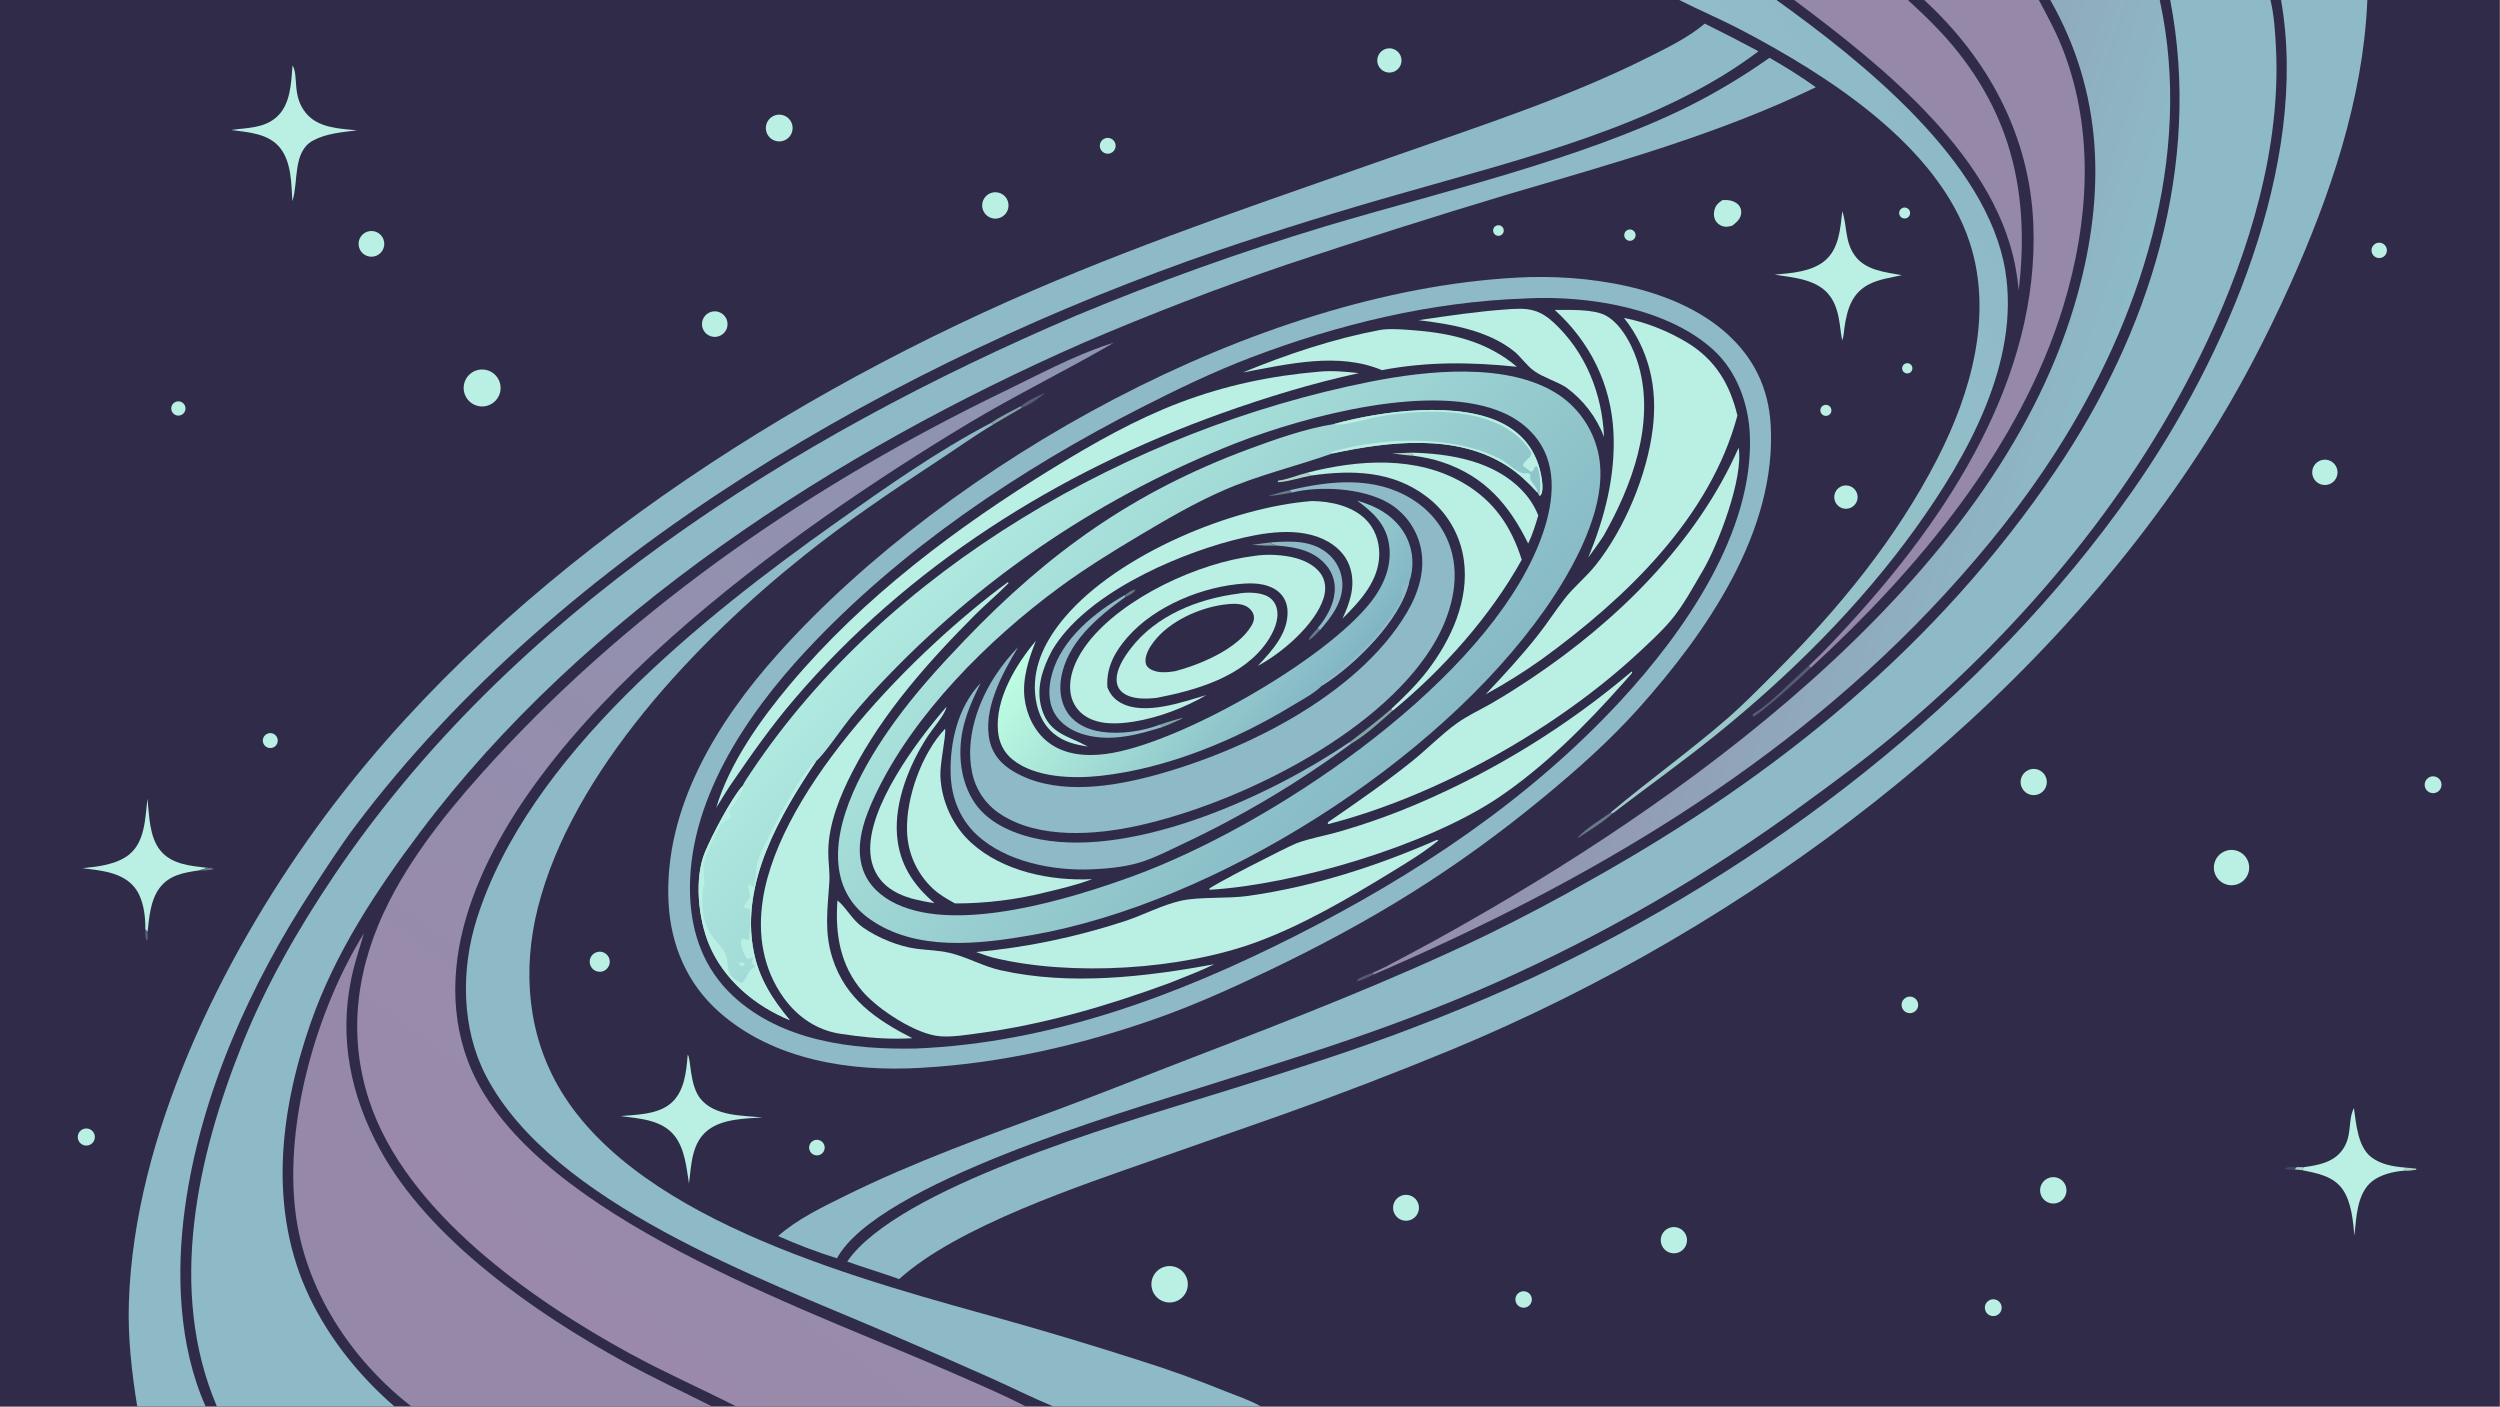
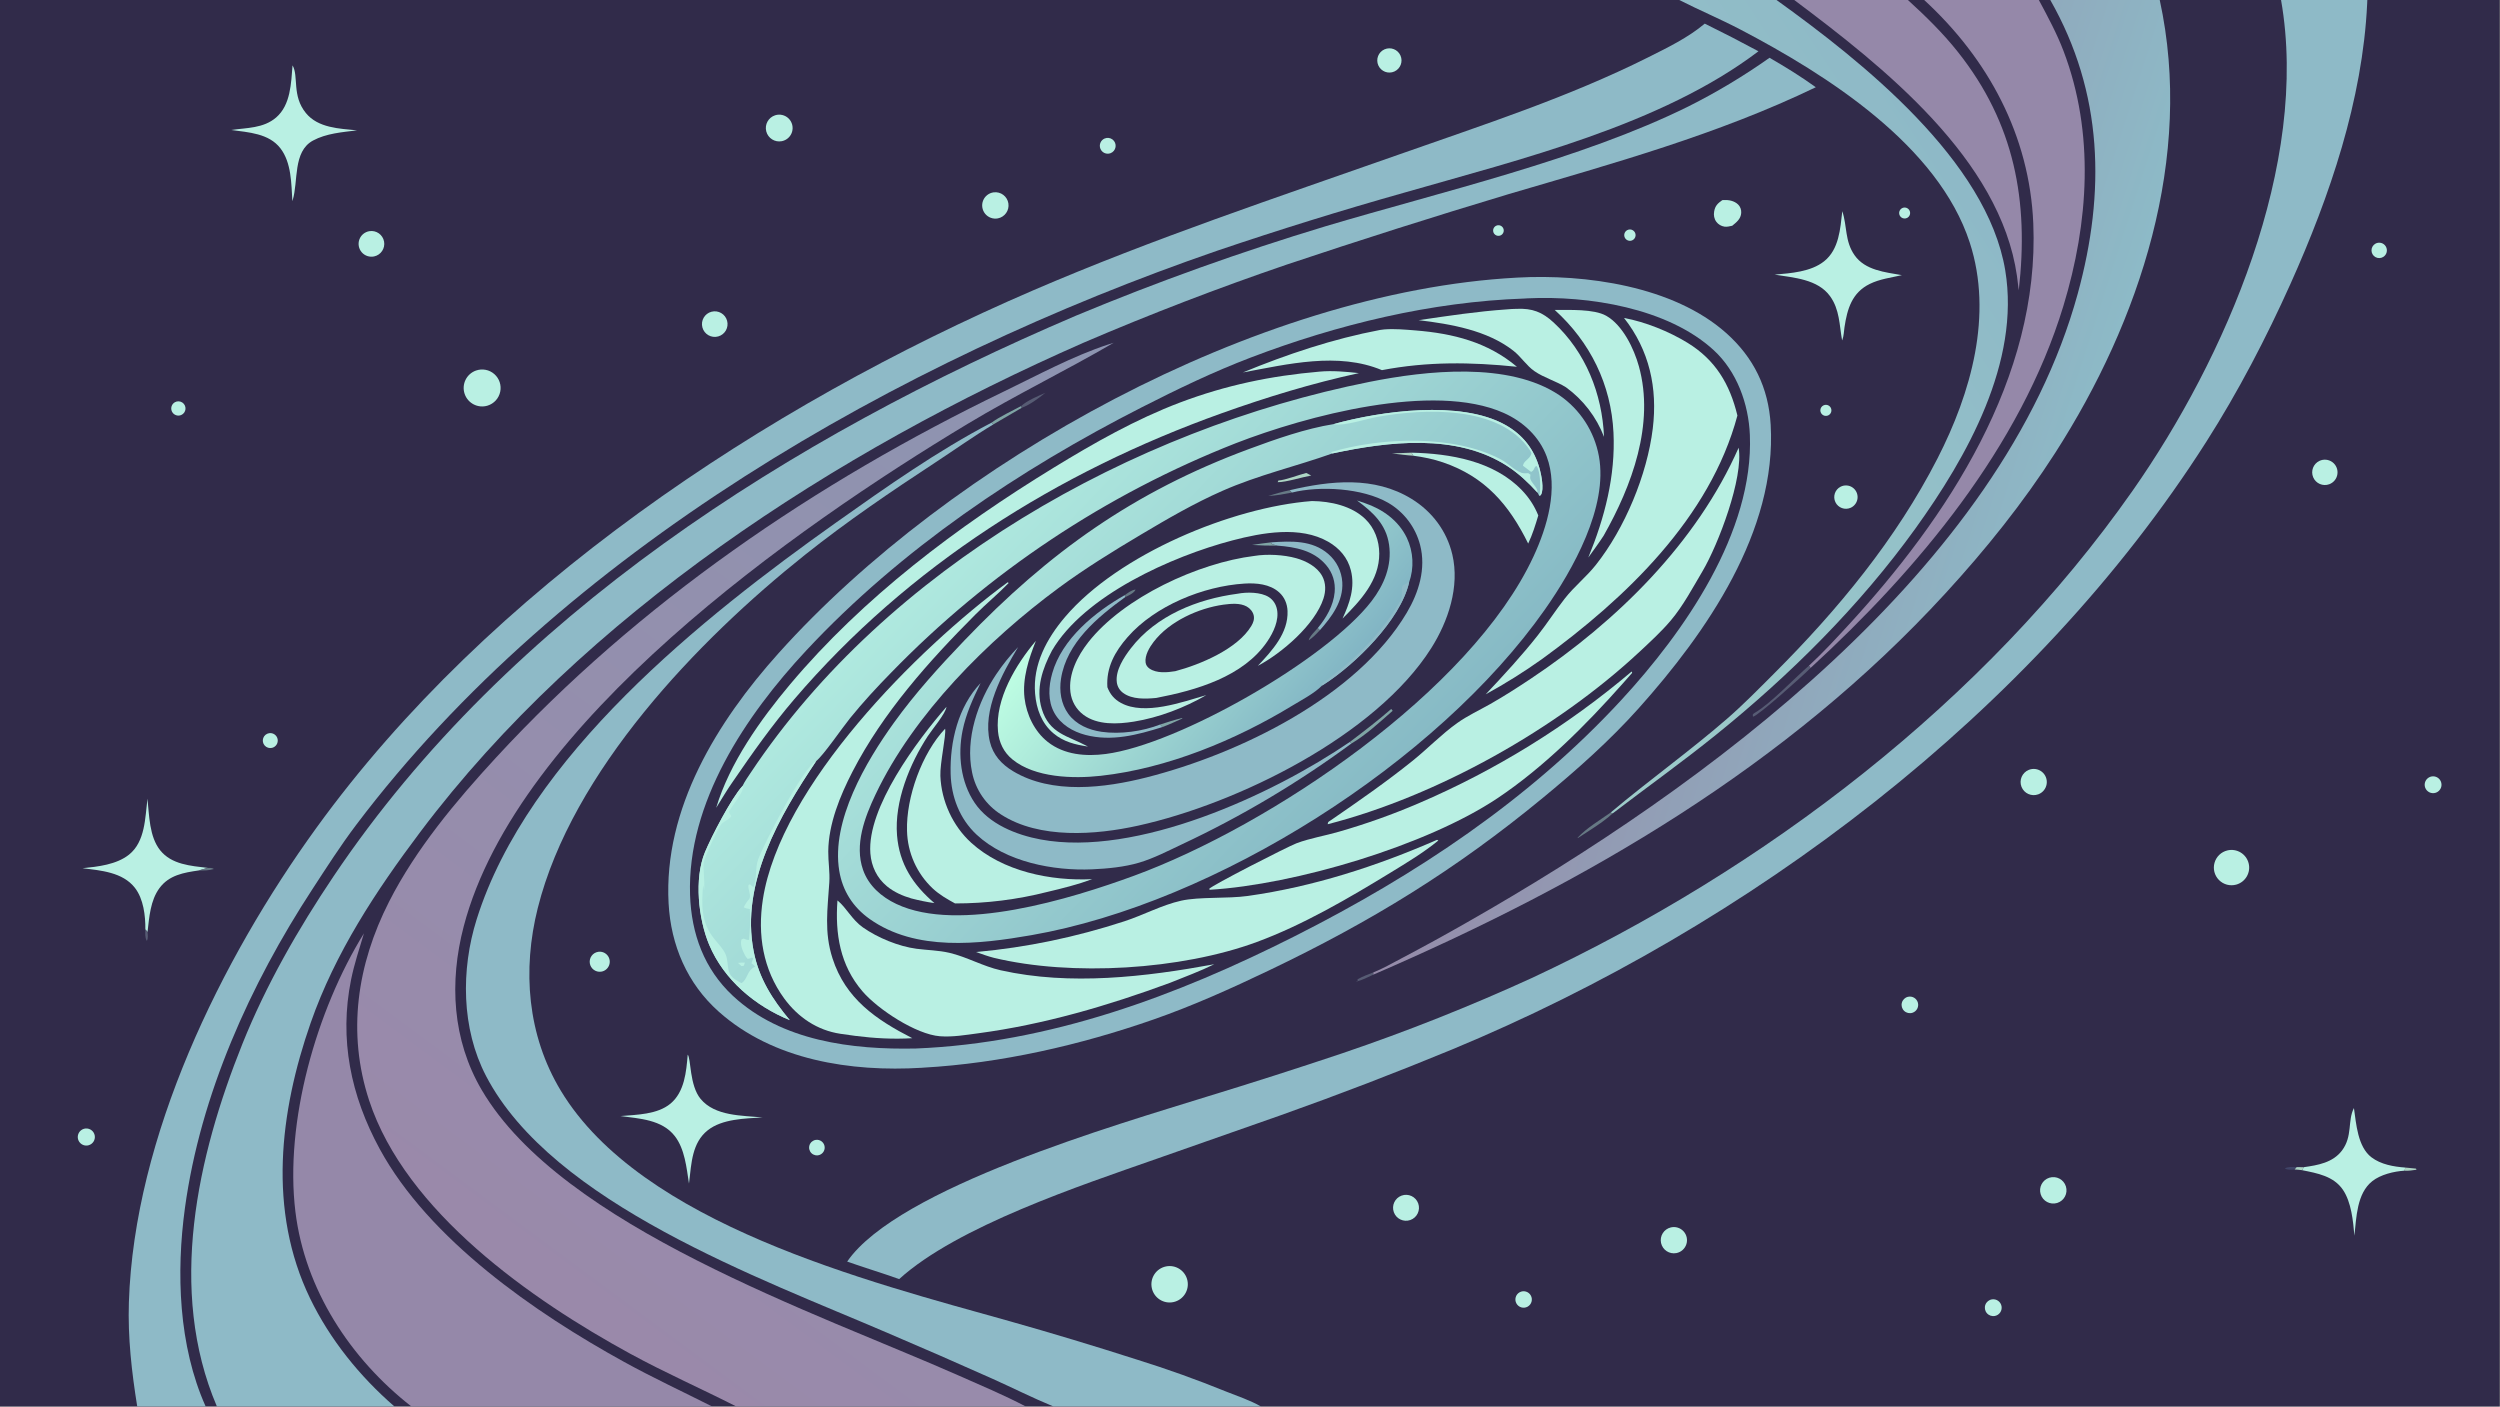
<svg xmlns="http://www.w3.org/2000/svg" width="3839" height="2160" viewBox="0 0 3839 2160">
  <rect x="0" y="0" width="3839" height="2160" fill="#808080" stroke="none" />
  <path fill="#312B4A" transform="matrix(2.109 0 0 2.109 6.10352e-05 0)" d="M0 0L1222.71 0L1293.5 0L1306.42 0L1389.18 0L1401.02 0L1484.52 0L1492.85 0L1572.54 0L1580.16 0L1653.17 0L1660.87 0L1723.69 0L1820 0L1820 1024L918.002 1024L766.844 1024L746.719 1024L535.972 1024L518.343 1024L299.444 1024L287.11 1024L157.9 1024L149.71 1024L99.903 1024L0 1024L0 0Z" />
  <defs>
    <linearGradient id="gradient_0" gradientUnits="userSpaceOnUse" x1="893.638" y1="317.88" x2="416.813" y2="960.846">
      <stop offset="0" stop-color="#8D95B1" />
      <stop offset="1" stop-color="#9A89AA" />
    </linearGradient>
  </defs>
  <path fill="url(#gradient_0)" transform="matrix(2.109 0 0 2.109 6.10352e-05 0)" d="M535.972 1024C510.4 1011.01 484.081 999.42 458.885 985.672C386.995 946.447 295.385 882.403 268.759 801.21C252.566 751.83 260.021 702.321 283.279 656.543C302.84 618.041 332.109 583.148 361.244 551.536C464.862 439.109 593.816 351.289 731.036 285.012C755.693 273.103 781.18 259.234 807.192 250.728C808.411 250.325 809.639 249.948 810.875 249.598C775.981 269.967 739.354 287.68 704.749 308.505C578.232 384.642 376.393 526.304 337.618 674.605C327.064 714.969 329.316 757.148 350.782 793.68C409.289 893.252 594.873 955.917 698.228 1001.63C714.361 1008.76 731.097 1015.81 746.719 1024L535.972 1024Z" />
-   <path fill="#8EBAC7" transform="matrix(2.109 0 0 2.109 6.10352e-05 0)" d="M1580.16 0L1653.17 0C1655.83 11.068 1656.59 23.356 1657.17 34.707C1660.87 107.419 1637.89 182.866 1607.25 248.106C1555.53 358.232 1474.45 455.148 1381.61 533.116C1359.26 551.888 1335.82 569.203 1312.21 586.343C1243.11 636.923 1168.83 680.004 1090.62 714.857C1050.4 732.722 1008.33 748.522 966.595 762.341C936.266 772.384 905.741 781.954 875.26 791.532C816.561 809.978 638.673 862.092 609.409 916.196C594.69 911.607 580.647 906.23 566.573 899.988C580.537 887.637 599.027 878.767 615.707 870.54C665.707 845.878 717.655 827.303 769.831 808.016C803.099 795.717 835.973 782.456 869.071 769.732C941.018 742.072 1012.94 714.16 1082.48 680.775C1108.63 668.047 1134.34 654.442 1159.58 639.984C1293.76 564.791 1410.17 470.71 1497.04 342.333C1564.91 242.02 1603.46 121.032 1580.16 0Z" />
  <path fill="#8EBAC7" transform="matrix(2.109 0 0 2.109 6.10352e-05 0)" d="M157.9 1024C121.81 939.381 143.583 842.068 176.508 760.029C193.723 717.135 217.152 676.301 242.891 638.013C370.895 447.609 575.906 318.389 783.595 229.771C842.942 205.053 903.505 183.361 965.049 164.78C1049.43 139.597 1151.34 116.147 1229.49 77.433C1249.99 67.139 1269.69 55.317 1288.42 42.069C1299.91 48.681 1311.36 55.751 1322.12 63.519C1250.64 98.003 1174.22 119.056 1098.35 141.374C1044.21 157.641 990.335 174.754 936.736 192.706C886.713 209.779 837.361 228.757 788.788 249.599C608.508 328.781 425.498 446.864 305.931 605.883C273.667 648.793 244.017 693.763 226.207 744.781C203.572 809.625 194.901 881.469 225.737 945.284C240.267 975.354 261.936 1002.16 287.11 1024L157.9 1024Z" />
  <path fill="#8EBAC7" transform="matrix(2.109 0 0 2.109 6.10352e-05 0)" d="M1660.87 0L1723.69 0L1723.57 2.736C1720.26 72.901 1696.33 142.98 1667.79 206.577C1650.09 246.017 1629.68 285.202 1606.45 321.661C1480.38 519.506 1272.73 674.702 1057.54 764.032C1016.41 781.019 974.864 796.975 932.936 811.886L841.988 843.805C787.044 863.092 696.993 892.903 654.706 931.332C642.189 926.829 629.392 923.035 616.841 918.573C653.796 864.873 813.917 818.733 878.22 798.657C911.553 788.483 944.745 777.851 977.786 766.764C1024.52 750.9 1070.41 732.665 1115.29 712.129C1284.46 633.167 1445.28 510.869 1552.91 357.119C1620.17 261.04 1681.87 119.588 1660.87 0Z" />
  <path fill="#8EBAC7" transform="matrix(2.109 0 0 2.109 6.10352e-05 0)" d="M99.903 1024C95.87 998.816 93.018 973.844 93.842 948.261C97.73 827.544 160.739 698.95 230.349 602.8C356.446 428.627 556.309 295.868 752.191 211.438C839.547 173.785 929.799 143.771 1019.44 112.207C1080.35 90.756 1141.94 70.827 1199.85 41.847C1214 34.765 1229.12 27.456 1241.26 17.205C1254.42 23.661 1267.45 30.37 1280.36 37.329C1209.5 91.166 1106.82 116.002 1022.03 140.4C976.44 153.274 931.193 167.32 886.329 182.523C653.842 262.712 409.456 401.717 259.238 600.745C247.898 615.769 237.701 631.743 227.411 647.5C182.224 716.689 145.939 797.016 134.664 879.491C128.212 926.688 129.974 979.882 149.71 1024L99.903 1024Z" />
  <path fill="#8EBAC7" transform="matrix(2.109 0 0 2.109 6.10352e-05 0)" d="M721.853 307.794L723.268 309.019C708.953 317.609 695.325 327.361 681.365 336.515C648.751 357.902 616.801 379.575 586.244 403.894C507.848 466.284 416.547 561.652 391.569 661.145C380.232 706.298 383.948 753.727 408.339 794.156C466.841 891.124 631.618 932.971 734.868 961.912C766.096 970.73 797.165 980.102 828.061 990.023C849.915 996.837 871.473 1004.57 892.678 1013.19C900.987 1016.48 910.247 1019.57 918.002 1024L766.844 1024C752.015 1017.9 737.54 1010.6 722.9 1004.02C697.467 992.639 671.935 981.488 646.305 970.564C554.105 930.859 402.336 876.304 353.905 783.462C335.883 748.915 335.569 706.001 347.065 669.381C384.319 550.71 511.327 449.569 608.852 380.418C645.02 354.772 682.536 328.345 721.853 307.794Z" />
  <path fill="#9588A9" transform="matrix(2.109 0 0 2.109 6.10352e-05 0)" d="M264.997 679.569C261.688 690.763 257.953 701.823 255.632 713.281C246.838 756.693 255.46 797.904 276.438 836.499C312.367 902.602 389.699 955.991 454.377 991.606C475.376 1003.17 496.97 1013.21 518.343 1024L299.444 1024C255.072 989.33 222.038 938.86 215.102 882.332C207.096 817.082 230.437 735.364 264.997 679.569Z" />
  <defs>
    <linearGradient id="gradient_1" gradientUnits="userSpaceOnUse" x1="1129.508" y1="305.333" x2="1486.061" y2="420.154">
      <stop offset="0" stop-color="#958AA9" />
      <stop offset="1" stop-color="#8DBAC7" />
    </linearGradient>
  </defs>
  <path fill="url(#gradient_1)" transform="matrix(2.109 0 0 2.109 6.10352e-05 0)" d="M1492.85 0L1572.54 0C1597.51 114.488 1558.22 233.517 1496.48 329.68C1472.92 366.372 1445.99 399.895 1416.56 431.982C1301.32 557.609 1155.13 642.704 999.844 709.701L999.887 708.05C1006.87 705.332 1013.81 701.239 1020.47 697.775C1036.52 689.326 1052.43 680.595 1068.18 671.585C1240.52 573.545 1457.83 414.502 1512.84 213.831C1533.11 139.89 1531.39 67.659 1492.85 0Z" />
  <path fill="#9588A9" transform="matrix(2.109 0 0 2.109 6.10352e-05 0)" d="M1401.02 0L1484.52 0C1491.03 12.165 1497.58 24.24 1502.5 37.161C1525.29 97.018 1520.75 162.295 1502.44 222.617C1471.14 325.714 1396.23 414.783 1318.26 486.395L1317.16 484.668C1326.88 475.701 1335.94 465.89 1344.91 456.174C1418.01 376.955 1485.2 275.259 1480.48 162.764C1477.79 98.75 1447.67 42.867 1401.02 0Z" />
  <defs>
    <linearGradient id="gradient_2" gradientUnits="userSpaceOnUse" x1="1437.027" y1="141.89" x2="1052.526" y2="396.568">
      <stop offset="0" stop-color="#8EB9C7" />
      <stop offset="1" stop-color="#9DCCCA" />
    </linearGradient>
  </defs>
  <path fill="url(#gradient_2)" transform="matrix(2.109 0 0 2.109 6.10352e-05 0)" d="M1222.71 0L1293.5 0C1356.09 44.959 1446.87 117.118 1460.06 196.905C1471.09 263.677 1432.3 332.53 1394.57 384.935C1354.11 441.121 1303.34 491.554 1249.56 534.941C1225.02 554.745 1199.29 573.108 1174.22 592.249L1172.75 591.61C1200.4 568.299 1229.9 547.262 1257.29 523.519C1269.26 513.143 1280.48 501.661 1291.68 490.463C1338.21 443.938 1380.58 392.667 1410.72 333.821C1435.13 286.164 1451.33 229.272 1434.22 176.657C1411.2 105.856 1330.25 54.483 1267.13 21.458C1252.55 13.829 1237.36 7.469 1222.71 0Z" />
  <path fill="#9588A9" transform="matrix(2.109 0 0 2.109 6.10352e-05 0)" d="M1306.42 0L1389.18 0C1402.16 11.848 1414.52 23.914 1425.49 37.716C1466.89 89.825 1477.36 146.467 1469.89 211.39C1469.51 207.913 1469.08 204.44 1468.6 200.975C1456.38 115.713 1371.21 48.561 1306.42 0Z" />
  <path fill="#575C74" transform="matrix(2.109 0 0 2.109 6.10352e-05 0)" d="M1318.26 486.395C1313.52 491.3 1280.06 521.361 1276.38 521.837L1276.19 520.414C1276.65 519.651 1276.92 519.456 1277.7 518.999C1289.38 512.172 1306.21 494.176 1317.16 484.668L1318.26 486.395Z" />
  <path fill="#667984" transform="matrix(2.109 0 0 2.109 6.10352e-05 0)" d="M1174.22 592.249C1166.91 598.997 1157.12 604.769 1148.78 610.241L1148.76 609.843C1155.28 602.858 1164.95 597.136 1172.75 591.61L1174.22 592.249Z" />
  <path fill="#7FA5A5" transform="matrix(2.109 0 0 2.109 6.10352e-05 0)" d="M743.538 295.61L743.935 296.935L723.268 309.019L721.853 307.794C728.361 303.084 736.459 299.483 743.538 295.61Z" />
  <path fill="#575C74" transform="matrix(2.109 0 0 2.109 6.10352e-05 0)" d="M743.538 295.61C747.842 291.672 755.733 288.371 761.08 286.054C756.234 290.023 749.829 294.786 743.935 296.935L743.538 295.61Z" />
  <path fill="#575C74" transform="matrix(2.109 0 0 2.109 6.10352e-05 0)" d="M999.844 709.701C995.803 711.659 991.914 713.595 987.545 714.733L987.147 714.171C987.584 714.409 988.056 714.813 988.557 714.779L988.439 713.082C991.891 711 996.122 709.544 999.887 708.05L999.844 709.701Z" />
  <path fill="#8EBAC7" transform="matrix(2.109 0 0 2.109 6.10352e-05 0)" d="M1104.23 202.158C1104.35 202.148 1104.47 202.134 1104.6 202.127C1154.34 199.391 1218.38 208.278 1256.78 242.411C1276.91 260.311 1287.68 282.36 1289.26 309.272C1293.8 386.738 1242.51 460.559 1193.17 515.706C1172.04 539.317 1148.22 560.448 1123.81 580.577C1059.85 633.341 998.602 670.893 923.993 706.571C896.638 719.652 868.728 732.238 840.079 742.246C786.469 760.973 728.817 774.208 672.043 777.394C671.76 777.419 671.477 777.45 671.193 777.467C619.597 780.595 563.049 772.034 523.278 736.562C500.351 716.115 488.469 688.246 486.813 657.74C483.065 588.746 522.302 525.296 566.813 475.686C692.036 336.121 915.162 212.36 1104.23 202.158Z" />
  <path fill="#312B4A" transform="matrix(2.109 0 0 2.109 6.10352e-05 0)" d="M1109.77 217.377C1110.63 217.314 1111.49 217.262 1112.36 217.222C1156.41 215.145 1214.22 224.19 1247.74 254.931C1264.68 270.465 1273.19 294.102 1274.11 316.722C1277 387.551 1226.38 460.017 1180.34 509.879C1113.39 582.382 1030.69 637.212 943.057 681.501C856.866 725.058 764.304 759.536 666.823 763.436C620.567 764.41 569.05 758.091 533.7 725.151C512.73 705.61 503.375 679.921 502.443 651.639C500.228 584.386 542.992 520.868 587.052 473.632C655.806 399.923 742.215 341.955 831.611 296.427C857.43 283.277 883.751 270.594 910.851 260.276C973.924 236.259 1042.16 219.693 1109.77 217.377Z" />
  <defs>
    <linearGradient id="gradient_3" gradientUnits="userSpaceOnUse" x1="958.61" y1="619.583" x2="711.045" y2="381.354">
      <stop offset="0" stop-color="#87BAC5" />
      <stop offset="1" stop-color="#AFE9DF" />
    </linearGradient>
  </defs>
  <path fill="url(#gradient_3)" transform="matrix(2.109 0 0 2.109 6.10352e-05 0)" d="M540.65 572.274C542.25 568.898 544.578 565.663 546.648 562.556C645.884 413.543 824.02 312.541 997.217 278.038C1038.16 269.882 1098.67 263.032 1135.46 287.807C1150.55 298.183 1160.89 314.147 1164.19 332.167C1170.98 369.14 1145.26 414.763 1124.89 443.776C1046.68 555.164 885.013 657.582 750.956 680.917C712.824 687.554 666.833 692.955 633.245 669.154C621.106 660.551 613.485 648.736 611.062 633.999C605.085 597.652 630.523 554.489 650.979 526.106C666.437 504.656 684.005 485.312 702.257 466.257C763.817 401.99 825.575 358.008 909.287 326.986C928.882 319.725 950.468 312.114 971.095 308.786C1005.48 299.237 1063.28 291.221 1095.81 309.269C1108.84 316.497 1117.13 327.158 1121.09 341.471C1122.24 345.643 1124.37 356.202 1122.06 360.155C1121.65 360.868 1121.57 360.681 1120.69 360.919L1119.57 358.78C1112.91 351.477 1105.78 344.725 1097.46 339.332C1060.45 315.341 1010.82 321.436 970.125 330.164C943.325 339.663 916.161 345.872 889.941 357.445C869.33 366.543 850.038 377.777 830.699 389.28C810.283 401.424 789.987 413.945 770.856 428.056C719.28 466.096 665.265 519.945 637.5 578.44C629.65 594.978 621.996 615.075 628.402 633.367C632.444 644.908 641.805 653.055 652.63 658.182C698.053 679.696 780.121 654.343 825.603 637.681C924.847 601.323 1070.94 503.395 1116.56 405.193C1126.56 383.672 1134.87 355.684 1126.18 332.401C1120.72 317.789 1108.94 306.938 1094.89 300.666C1043.76 277.855 950.949 302.882 899.924 322.66C805.313 359.812 719.734 416.763 648.922 489.695C638.555 500.247 628.338 511.344 619.018 522.825C613.207 529.985 599.621 549.91 594.304 554.132C567.746 593.731 538.997 642.812 548.756 692.675C552.614 712.387 562.353 727.6 575.062 742.787C549.837 732.487 527.168 713.535 516.413 688.007C508.456 669.118 505.343 639.676 513.283 620.53C518.096 608.926 532.461 581.233 540.65 572.274Z" />
  <path fill="#B9F0E3" transform="matrix(2.109 0 0 2.109 6.10352e-05 0)" d="M540.65 572.274L541.237 572.89C540.898 577.393 533.188 586.684 530.591 591.105L532.456 594.234C531.293 596.48 527.622 597.857 525.669 599.522C523.269 601.567 512.942 624.436 512.417 627.932C511.795 632.073 513.297 641.939 512.693 648.148L511.968 644.406C510.721 658.962 510.463 671.595 519.969 683.477C522.731 686.93 526.508 690.76 528.282 694.779C529.924 698.5 529.613 703.288 530.687 707.235C531.949 711.875 535.978 713.599 539.827 715.847C544.159 713.514 543.834 706.774 549.218 704.142C549.463 704.022 549.711 703.911 549.958 703.796C549.32 703.087 548.701 702.508 547.93 701.951L547.128 701.377L548.443 697.815L547.583 697.213C546.44 697.797 545.619 698.02 544.344 698.163C543.565 697.311 542.906 696.408 542.365 695.385C540.588 692.03 538.744 687.753 539.887 684.032L541.437 683.378C542.777 683.924 543.914 684.518 545.399 684.333C546.009 677.266 546.574 668.929 545.948 661.88C544.311 661.627 542.97 661.448 541.526 660.603C542.599 658.415 543.655 656.762 545.239 654.933C547.595 652.213 544.181 647.756 545.022 644.269L546.071 643.91L548.549 645.954C551.373 640.405 549.687 632.009 552.002 625.829C556.471 613.899 584.859 558.344 594.304 554.132C567.746 593.731 538.997 642.812 548.756 692.675C552.614 712.387 562.353 727.6 575.062 742.787C549.837 732.487 527.168 713.535 516.413 688.007C508.456 669.118 505.343 639.676 513.283 620.53C518.096 608.926 532.461 581.233 540.65 572.274Z" />
  <path fill="#B9F0E3" transform="matrix(2.109 0 0 2.109 6.10352e-05 0)" d="M971.095 308.786C1005.48 299.237 1063.28 291.221 1095.81 309.269C1108.84 316.497 1117.13 327.158 1121.09 341.471C1122.24 345.643 1124.37 356.202 1122.06 360.155C1121.65 360.868 1121.57 360.681 1120.69 360.919C1120.97 359.853 1121.16 358.825 1121.27 357.726C1121.72 353.304 1121.46 342.57 1118.7 339.257C1116.69 340.089 1117.56 342.349 1114.82 343.603L1108.88 339.087C1109.43 335.353 1114.05 334.38 1115.11 330.056C1114.74 329.207 1114.33 328.384 1113.81 327.617C1091.71 294.9 1036.88 297.445 1002.77 303.547C995.109 304.916 978.765 310.341 971.657 308.921C971.468 308.884 971.282 308.831 971.095 308.786Z" />
  <path fill="#B9F0E3" transform="matrix(2.109 0 0 2.109 6.10352e-05 0)" d="M970.125 330.164L969.056 329.229C1005.67 318.226 1059 316.194 1093.38 334.811C1097.87 337.244 1105.11 344.622 1109.83 344.596L1110.64 344.597C1111.35 344.596 1112.05 344.574 1112.76 344.533L1114.32 345.599C1113.82 348.814 1114.32 349.429 1116.17 352.014C1117.86 354.371 1119.37 355.682 1119.57 358.78C1112.91 351.477 1105.78 344.725 1097.46 339.332C1060.45 315.341 1010.82 321.436 970.125 330.164Z" />
  <path fill="#B9F0E3" transform="matrix(2.109 0 0 2.109 6.10352e-05 0)" d="M537.326 701.114C539.039 700.932 540.663 700.799 542.385 700.865L541.623 703.12C541.222 703.362 540.33 703.364 539.856 703.422L537.326 701.114Z" />
  <path fill="#8EBAC7" transform="matrix(2.109 0 0 2.109 6.10352e-05 0)" d="M938.934 356.965C968.697 349.932 1000.62 346.501 1027.85 363.278C1042.74 372.455 1053.45 386.637 1057.47 403.787C1062.94 427.102 1054.55 452.269 1042.09 471.965C1001.81 535.605 901.26 585.125 828.696 601.166C797.836 607.988 756.861 611.104 728.933 593.089C717.969 586.17 710.323 575.055 707.781 562.341C702.711 537.995 711.934 510.998 725.434 490.865C730.143 483.842 735.46 477.246 741.323 471.154C729.821 490.283 715.105 516.866 720.758 540.127C723.095 549.744 729.254 556.461 737.573 561.488C765.936 578.626 804.442 573.763 834.915 566.019C901.984 548.973 987.877 507.476 1024.28 446.181C1033.07 431.382 1038.45 414.002 1034.01 396.812C1030.65 383.848 1022.25 372.768 1010.67 366.045C992.077 355.357 961.027 353.556 940.658 358.655L938.934 356.965Z" />
  <path fill="#B9F0E3" transform="matrix(2.109 0 0 2.109 6.10352e-05 0)" d="M1182.49 231.52C1197.99 234.377 1215.31 241.369 1228.78 249.637C1249.12 262.131 1259.53 279.734 1265.04 302.562C1245.05 377.263 1183.46 435.73 1122.72 479.911C1109.59 489.259 1095.92 497.816 1081.78 505.537C1094.87 491.597 1107.98 477.491 1119.8 462.45C1126.64 453.751 1132.62 444.42 1139.43 435.706C1146.23 427.003 1155.06 420.042 1161.95 411.347C1183.04 384.742 1199.32 345.676 1203.42 311.974C1207 282.478 1200.96 255.061 1182.49 231.52Z" />
  <path fill="#B9F0E3" transform="matrix(2.109 0 0 2.109 6.10352e-05 0)" d="M1265.93 325.982C1269.63 347.854 1251.11 396.493 1239.64 415.882C1232.59 427.797 1225.48 441.203 1216.55 451.757C1209.57 460.002 1201.47 467.39 1193.58 474.751C1133.5 530.773 1046.41 579.687 966.733 600.139C966.882 598.174 967.448 598.31 969.034 597.219C989.203 583.339 1009.59 569.21 1028.66 553.845C1039.59 545.048 1049.66 534.551 1061.04 526.443C1068.44 521.171 1077.05 517.179 1084.96 512.694C1095.13 506.922 1105.04 500.558 1114.77 494.069C1177.18 452.45 1235.4 395.293 1265.93 325.982Z" />
  <path fill="#B9F0E3" transform="matrix(2.109 0 0 2.109 6.10352e-05 0)" d="M733.691 423.972L734.439 424.485C726.797 432.41 718.213 439.435 710.423 447.238C676.333 481.385 642.954 518.761 620.688 561.908C611.668 579.386 603.25 599.922 603.072 619.905C603.006 627.403 604.321 634.966 603.84 642.439C602.581 662.015 599.991 678.566 606.153 697.738C615.638 727.247 637.872 742.403 664.265 755.925C650.342 756.785 636.553 755.988 622.738 754.239C619.114 753.761 615.494 753.253 611.878 752.716C595.054 750.186 581.037 740.721 571.055 727.093C555.485 705.837 551.501 680.524 555.454 654.88C568.179 572.332 667.724 472.5 733.691 423.972Z" />
  <path fill="#B9F0E3" transform="matrix(2.109 0 0 2.109 6.10352e-05 0)" d="M609.771 655.62C616.224 660.816 620.267 669.609 628.275 675.244C639.002 682.793 654.311 689.115 667.369 690.818C675.227 691.842 683.386 691.938 691.122 693.73C703.884 696.686 715.62 703.573 728.682 706.494C779.188 717.788 833.866 711.346 884.138 702.081C873.774 707.205 862.724 711.223 852.012 715.574C806.831 732.234 760.176 745.965 712.338 752.344C703.23 753.559 693.566 755.223 684.385 754.512C666.972 753.166 639.302 734.995 627.957 721.779C611.631 702.759 607.992 679.935 609.771 655.62Z" />
  <defs>
    <linearGradient id="gradient_4" gradientUnits="userSpaceOnUse" x1="950.72" y1="525.208" x2="801.994" y2="406.025">
      <stop offset="0" stop-color="#82B5C4" />
      <stop offset="1" stop-color="#BEFEE3" />
    </linearGradient>
  </defs>
  <path fill="url(#gradient_4)" transform="matrix(2.109 0 0 2.109 6.10352e-05 0)" d="M754.249 466.614C749.043 479.656 744.314 494.006 745.972 508.23C747.38 520.318 753.241 532.646 762.932 540.243C774.91 549.633 790.52 550.893 805.1 548.992C857.802 542.12 965.913 480.28 998.632 437.736C1007.73 425.902 1013.6 411.868 1011.41 396.639C1009.26 381.643 999.567 372.899 988.054 364.409C989.888 365.049 991.729 365.67 993.576 366.274C1006.65 370.684 1018.17 378.869 1024.32 391.546C1029.17 401.768 1029.76 413.503 1025.96 424.162C1019.66 451.515 986.757 483.76 963.951 498.342C963.515 498.621 963.061 498.872 962.611 499.13C957.323 504.695 947.749 509.656 941.069 513.724C899.643 538.951 849.841 559.532 801.379 564.89C781.397 567.1 753.53 566.327 737.172 552.953C730.793 547.737 727.414 540.646 726.654 532.502C724.458 508.997 739.715 483.815 754.249 466.614Z" />
  <path fill="#8EBAC7" transform="matrix(2.109 0 0 2.109 6.10352e-05 0)" d="M962.611 499.13L962.139 497.739C983.093 483.556 1004.86 462.577 1017.64 440.708C1018.6 439.058 1020.08 437.019 1020.54 435.147C1021.1 432.867 1020.06 428.054 1021.41 426.276C1022.11 425.355 1023.54 425.932 1024.75 424.008L1025.96 424.162C1019.66 451.515 986.757 483.76 963.951 498.342C963.515 498.621 963.061 498.872 962.611 499.13Z" />
  <path fill="#B9F0E3" transform="matrix(2.109 0 0 2.109 6.10352e-05 0)" d="M1046.34 611.495L1047.27 611.983C1036.83 620.622 1024.07 628.295 1012.52 635.357C982.086 653.977 948.623 673.533 915.05 685.908C859.963 706.214 780.325 711.069 723.559 697.388C719.18 696.257 714.958 694.712 710.704 693.192C747.816 689.796 783.229 682.353 818.668 670.813C832.333 666.363 846.111 658.899 860.044 655.801C873.4 652.832 893.631 654.461 908.557 652.36C956.259 645.642 1002.27 630.723 1046.34 611.495Z" />
  <path fill="#B9F0E3" transform="matrix(2.109 0 0 2.109 6.10352e-05 0)" d="M960.699 270.591C970.308 269.703 979.882 270.661 989.44 271.665C955.306 279.099 922.287 289.186 889.429 300.932C769.918 343.656 661.245 412.107 578.331 509.123C562.173 528.03 547.847 548.291 533.812 568.799C529.403 575.001 525.528 581.731 521.466 588.173C531.132 555.741 553.714 523.959 575.216 498.374C628.566 434.891 696.9 383.558 767.29 340.473C796.537 322.572 827.161 305.184 859.306 293.04C892.572 280.474 925.335 273.643 960.699 270.591Z" />
  <path fill="#B9F0E3" transform="matrix(2.109 0 0 2.109 6.10352e-05 0)" d="M913.292 404.78C922.562 403.251 934.805 403.908 943.784 406.434C950.975 408.457 959.002 412.624 962.709 419.433C965.49 424.541 965.401 430.367 963.639 435.807C957.444 454.925 933.195 475.688 915.848 484.815C926.141 473.841 938.123 461.015 937.48 444.835C937.273 439.618 935.285 434.813 931.368 431.299C924.588 425.216 914.702 424.369 906.021 424.918C876.144 426.807 841.065 441.018 821.083 463.821C811.837 474.371 805.356 485.937 806.303 500.359C808.258 505.506 811.366 509.205 816.232 511.841C833.431 521.157 860.816 511.2 878.339 506.122C862.564 515.291 843.666 522.523 825.623 525.421C813.68 527.339 799.083 528.073 788.908 520.475C783.537 516.466 780.219 510.578 779.405 503.942C777.803 490.871 784.54 477.65 792.391 467.632C818.033 434.913 872.782 409.746 913.292 404.78Z" />
  <path fill="#B9F0E3" transform="matrix(2.109 0 0 2.109 6.10352e-05 0)" d="M1188.03 488.95C1188.31 489.168 1188.29 489.615 1188.38 489.959L1181.6 497.634C1154.83 527.842 1124.11 558.602 1090.45 581.126C1038.61 615.806 942.771 644.135 880.951 647.851L880.311 647.302C881.662 644.984 937.75 616.356 943.988 614.008C953.928 610.267 964.84 608.539 975.06 605.537C994.72 599.883 1014.01 593.004 1032.81 584.941C1089.04 560.858 1141.36 528.504 1188.03 488.95Z" />
  <path fill="#B9F0E3" transform="matrix(2.109 0 0 2.109 6.10352e-05 0)" d="M901.023 432.319C907.689 431.006 918.106 431.019 923.914 434.789C927.059 436.83 929.028 439.951 929.781 443.6C931.433 451.614 927.172 460.51 922.808 466.963C905.332 492.81 870.825 502.619 841.895 508.183C834.194 508.928 824.383 509.39 817.797 504.554C815.236 502.673 813.588 499.983 813.175 496.818C812.045 488.159 818.319 478.633 823.374 472.069C841.792 448.148 871.854 436.177 901.023 432.319Z" />
  <path fill="#312B4A" transform="matrix(2.109 0 0 2.109 6.10352e-05 0)" d="M890.869 440.262C896.265 439.573 902.838 438.885 907.786 441.63C910.209 442.974 912.274 445.415 912.861 448.157C913.445 450.887 912.484 453.493 911.09 455.808C900.958 472.629 873.771 483.928 855.73 488.7C849.862 489.652 842.143 490.406 836.938 486.773C835.423 485.716 834.38 484.253 834.127 482.408C833.416 477.239 836.981 471.281 839.989 467.355C851.442 452.401 872.623 442.804 890.869 440.262Z" />
  <path fill="#B9F0E3" transform="matrix(2.109 0 0 2.109 6.10352e-05 0)" d="M955.261 364.816C968.763 364.963 984.145 368.264 994.124 377.945C1000.89 384.506 1004.21 393.668 1004.26 403.004C1004.38 422.581 990.498 437.489 977.513 450.389C982.675 439.221 986.724 427.753 983.608 415.327C981.283 406.059 975.284 399.145 967.089 394.437C946.724 382.739 918.956 387.815 897.464 393.451C853.232 405.049 789.41 433.56 765.944 473.741C759.032 486.785 754.055 501.405 758.53 516.183C764.013 534.29 777.473 535.682 791.586 543.269C791.778 543.372 791.967 543.48 792.158 543.586C782.965 542.199 774.376 540.158 767.057 533.973C758.364 526.627 754.613 516.184 753.673 505.085C751.874 483.821 762.2 464.809 775.572 449.127C814.41 403.581 896.903 369.308 955.261 364.816Z" />
-   <path fill="#B9F0E3" transform="matrix(2.109 0 0 2.109 6.10352e-05 0)" d="M951.085 344.367C988.694 334.656 1031.45 331.488 1066.15 352.076C1088.07 365.081 1100.46 383.592 1108.01 407.571C1085.07 448.899 1050.58 487.48 1014.03 517.529L1012.98 516.203C1022.5 507.364 1031.72 498.31 1039.63 487.959C1056.67 465.636 1069.83 436.744 1065.88 408.043C1063.41 389.536 1053.62 372.796 1038.7 361.577C1013.8 342.717 984.441 342.022 954.738 346.232L951.085 344.367Z" />
  <path fill="#B9F0E3" transform="matrix(2.109 0 0 2.109 6.10352e-05 0)" d="M688.169 530.575C688.993 535.446 684.343 555.766 684.701 564.986C685.411 583.23 693.696 601.396 707.168 613.637C730.149 634.52 765.061 641.616 795.288 640.125C784.611 644.083 773.612 646.813 762.551 649.433C740.603 655.018 718.041 657.832 695.393 657.809C689.616 654.663 684.022 651.444 679.171 646.937C667.523 636.007 660.765 620.848 660.418 604.877C659.726 580.445 671.311 548.355 688.169 530.575Z" />
  <path fill="#8EBAC7" transform="matrix(2.109 0 0 2.109 6.10352e-05 0)" d="M713.987 497.357C708.485 508.574 703.339 519.717 700.85 532.035C697.306 549.576 699.469 569.493 709.688 584.577C720.201 600.094 739.944 607.914 757.663 611.225C827.364 624.252 926.263 578.881 983.063 540.068L983.861 541.459C945.284 569.846 904.02 594.387 860.661 614.728C850.531 619.499 840.173 624.923 829.425 628.115C818.665 631.311 806.353 632.483 795.176 632.97C766.954 634.2 732.423 627.636 711.113 607.749C698.681 596.146 692.619 580.192 692.18 563.418C691.568 540.033 697.606 514.599 713.987 497.357Z" />
  <path fill="#B9F0E3" transform="matrix(2.109 0 0 2.109 6.10352e-05 0)" d="M1132.03 225.681C1142.45 225.759 1160.52 224.831 1169.5 229.914C1181.54 236.73 1189.75 253.856 1193.32 266.766C1204.92 308.693 1188.22 353.776 1167.63 390.048C1164.11 395.472 1160.24 400.68 1156.47 405.934C1168.38 377.062 1176.33 346.488 1174.81 315.05C1173.12 280.064 1157.94 249.155 1132.03 225.681Z" />
  <path fill="#B9F0E3" transform="matrix(2.109 0 0 2.109 6.10352e-05 0)" d="M1097.17 225.264C1099.52 224.973 1101.99 224.975 1104.37 224.874C1115.61 224.397 1122.87 227.103 1131.25 234.841C1154.57 256.383 1166.59 286.777 1167.92 318.084C1162.38 303.663 1152.79 291.151 1140.31 282.055C1133 277.438 1124.23 275.095 1117.22 270.22C1111.4 266.17 1107.52 259.771 1101.95 255.408C1082.89 240.455 1056.31 235.939 1032.94 233.123C1054.33 229.969 1075.58 226.751 1097.17 225.264Z" />
  <path fill="#B9F0E3" transform="matrix(2.109 0 0 2.109 6.10352e-05 0)" d="M1004.86 240.24C1005.84 240.079 1006.82 239.954 1007.81 239.866C1015.2 239.262 1023.22 239.994 1030.61 240.59C1058.07 242.804 1083.14 249.07 1104.51 267.061C1070.95 263.606 1039.56 263.155 1006.21 269.51C974.28 256.128 937.579 265.163 904.944 271.192C937.086 257.963 970.66 246.7 1004.86 240.24Z" />
  <path fill="#B9F0E3" transform="matrix(2.109 0 0 2.109 6.10352e-05 0)" d="M689.134 514.655C688.63 519.432 678.788 531.004 675.612 535.878C662.322 556.272 651.184 583.382 653.143 608.184C654.787 629.007 664.775 644.265 680.384 657.56C674.632 656.79 669.156 655.597 663.539 654.161C657.214 652.312 650.896 649.519 645.785 645.306C638.43 639.243 634.45 630.742 633.731 621.309C631.194 588.039 667.776 539.202 689.134 514.655Z" />
  <path fill="#B9F0E3" transform="matrix(2.109 0 0 2.109 6.10352e-05 0)" d="M1027.69 329.596C1055.89 330.224 1087.54 335.59 1108.05 356.853C1113.27 362.273 1117.24 368.318 1120.05 375.307C1117.99 382.269 1115.82 389.198 1112.7 395.774C1098.78 367.487 1081.32 347.153 1050.71 336.673C1043.6 334.239 1036.53 332.818 1029.09 331.819L1027.69 329.596Z" />
  <path fill="#8EBAC7" transform="matrix(2.109 0 0 2.109 6.10352e-05 0)" d="M818.92 433.338L819.391 434.699C799.225 449.248 776.634 467.985 772.541 494.217C771.168 503.02 772.535 512.539 777.896 519.846C783.618 527.644 792.76 531.493 802.092 532.844C815.704 534.815 831.985 532.488 844.727 527.536L846.418 529.376C828.192 535.101 809.405 540.119 790.324 535.108C781.144 532.697 772.44 527.577 767.703 519.099C762.79 510.305 763.479 499.682 766.126 490.293C773.178 465.273 797.206 445.614 818.92 433.338Z" />
  <path fill="#8EBAC7" transform="matrix(2.109 0 0 2.109 6.10352e-05 0)" d="M925.453 394.898C939.952 393.929 955.439 393.136 967.175 403.39C973.198 408.587 976.869 415.996 977.356 423.937C978.164 437.746 969.699 449.072 961.028 458.85L959.438 457.351C965.639 449.912 970.913 440.972 971.791 431.154C972.441 423.891 970.331 417.064 965.61 411.493C956.553 400.804 943.314 398.292 930.095 397.286L925.985 396.163L925.453 394.898Z" />
  <path fill="#7FA5A5" transform="matrix(2.109 0 0 2.109 6.10352e-05 0)" d="M983.063 540.068C993.264 532.329 1003.34 524.653 1012.98 516.203L1014.03 517.529C1004.59 525.815 994.691 535.089 983.861 541.459L983.063 540.068Z" />
  <path fill="#ADD5C4" transform="matrix(2.109 0 0 2.109 6.10352e-05 0)" d="M954.738 346.232C948.18 347.375 936.24 351.18 930.293 351.084L930.808 349.878C935.772 349.605 945.649 345.716 951.085 344.367L954.738 346.232Z" />
  <path fill="#7FA5A5" transform="matrix(2.109 0 0 2.109 6.10352e-05 0)" d="M844.727 527.536C850.007 525.771 855.227 524.138 860.643 522.829L860.967 523.121C856.155 525.264 851.36 527.553 846.418 529.376L844.727 527.536Z" />
  <path fill="#667984" transform="matrix(2.109 0 0 2.109 6.10352e-05 0)" d="M940.658 358.655C934.912 359.76 929.309 360.876 923.442 361.088C928.584 359.537 933.665 358.038 938.934 356.965L940.658 358.655Z" />
  <path fill="#7FA5A5" transform="matrix(2.109 0 0 2.109 6.10352e-05 0)" d="M911.62 396.779C916.2 395.996 920.844 395.493 925.453 394.898L925.985 396.163L930.095 397.286C923.9 397.368 917.802 397.181 911.62 396.779Z" />
  <path fill="#667984" transform="matrix(2.109 0 0 2.109 6.10352e-05 0)" d="M961.028 458.85C958.452 461.585 956.045 464.16 952.889 466.231C953.368 463.473 957.555 459.568 959.438 457.351L961.028 458.85Z" />
  <path fill="#ADD5C4" transform="matrix(2.109 0 0 2.109 6.10352e-05 0)" d="M1013.55 330.15L1027.69 329.596L1029.09 331.819C1023.93 331.535 1018.69 330.724 1013.55 330.15Z" />
  <path fill="#667984" transform="matrix(2.109 0 0 2.109 6.10352e-05 0)" d="M818.92 433.338C821.384 431.666 823.782 429.603 826.811 429.277C825.973 431.504 822.489 433.25 820.399 434.275C820.072 434.436 819.729 434.563 819.391 434.699L818.92 433.338Z" />
  <path fill="#B9F0E3" transform="matrix(2.109 0 0 2.109 6.10352e-05 0)" d="M1341.41 153.783C1345.04 164.738 1343.15 175.563 1350.33 185.822C1358.05 196.861 1372.58 198.173 1384.79 200.341C1376.93 202.167 1368.81 203.111 1361.49 206.694C1348.44 213.075 1345.02 224.913 1343.01 238.24C1342.59 241.014 1342.49 244.691 1341.51 247.251C1341.43 247.448 1341.35 247.642 1341.27 247.838C1339.23 236.608 1339.54 225.442 1332.52 215.69C1323.57 203.246 1306.05 202.186 1292.12 199.958C1304.05 198.912 1318.5 197.96 1328.19 190.235C1339.1 181.543 1339.93 166.561 1341.41 153.783Z" />
  <path fill="#B9F0E3" transform="matrix(2.109 0 0 2.109 6.10352e-05 0)" d="M500.734 767.884C503.176 770.619 501.955 790.272 510.123 800.133C520.592 812.775 540.257 812.185 555.242 813.618C542.421 814.409 525.852 814.674 515.365 822.937C503.837 832.02 503.438 847.106 501.812 860.468L501.655 861.736C499.876 850.302 498.629 836.602 491.319 827.193C482.007 815.207 465.648 814.478 451.79 812.62C463.638 811.628 478.643 811.528 488.217 803.549C498.431 795.036 499.73 780.254 500.734 767.884Z" />
  <path fill="#B9F0E3" transform="matrix(2.109 0 0 2.109 6.10352e-05 0)" d="M60.104 632.157C71.33 631.035 84.834 629.53 93.917 622.292C105.797 612.826 105.672 595.33 107.375 581.499C108.638 593.66 108.695 609.167 116.602 619.077C124.941 629.529 138.923 630.438 151.182 631.925L144.667 633.789C133.76 635.384 123.173 637.141 116.154 646.587C109.458 655.599 108.662 667.853 107.421 678.633L105.843 676.702C105.931 666.753 104.503 654.504 98.229 646.45C89.321 635.013 73.387 633.826 60.104 632.157Z" />
  <path fill="#B9F0E3" transform="matrix(2.109 0 0 2.109 6.10352e-05 0)" d="M1677.47 849.837C1687.66 848.411 1698.54 846.534 1705.17 837.801C1713.14 827.316 1709.15 816.105 1713.94 806.772C1715.59 818.311 1716.68 834.974 1726.68 842.639C1733.54 847.888 1742.93 849.502 1751.33 850.118L1750.79 852.396C1743.06 852.876 1733.35 855.198 1727.24 860.069C1715.99 869.036 1715.75 886.522 1714.28 899.72C1713.36 889.051 1712.07 875.439 1705.98 866.393C1699.2 856.312 1687.21 854.254 1676.17 852.032L1677.47 849.837Z" />
  <path fill="#B9F0E3" transform="matrix(2.109 0 0 2.109 6.10352e-05 0)" d="M213.008 47.594C217.599 55.453 212.361 69.636 222.726 82.32C231.628 93.215 247.051 93.619 259.949 94.917C249.259 96.237 237.527 97.118 227.89 102.345C213.075 110.38 217.328 132.098 213.082 145.801C213.017 146.008 212.945 146.213 212.877 146.419C212.11 133.76 212.249 118.489 204.188 108.006C195.787 97.081 180.962 96.393 168.385 94.648C179.715 92.982 191.824 93.506 201.081 85.521C211.666 76.391 211.953 60.501 213.008 47.594Z" />
  <path fill="#B9F0E3" transform="matrix(2.109 0 0 2.109 6.10352e-05 0)" d="M346.594 269.795C351.179 268.183 356.277 269.171 359.929 272.379C363.581 275.586 365.219 280.515 364.213 285.271C363.207 290.028 359.715 293.871 355.077 295.325C348.074 297.521 340.605 293.696 338.29 286.731C335.976 279.765 339.671 272.229 346.594 269.795Z" />
  <path fill="#B9F0E3" transform="matrix(2.109 0 0 2.109 6.10352e-05 0)" d="M848.956 922.115C856.096 920.651 863.078 925.225 864.589 932.357C866.1 939.488 861.572 946.502 854.452 948.06C847.266 949.632 840.174 945.052 838.65 937.854C837.125 930.656 841.75 923.593 848.956 922.115Z" />
  <path fill="#B9F0E3" transform="matrix(2.109 0 0 2.109 6.10352e-05 0)" d="M1621.86 619.192C1628.68 617.589 1635.53 621.741 1637.26 628.53C1639 635.319 1634.98 642.246 1628.22 644.109C1623.74 645.346 1618.94 644.063 1615.67 640.755C1612.39 637.447 1611.16 632.629 1612.45 628.157C1613.74 623.685 1617.34 620.257 1621.86 619.192Z" />
  <path fill="#B9F0E3" transform="matrix(2.109 0 0 2.109 6.10352e-05 0)" d="M1254.01 145.741C1254.22 145.724 1254.43 145.703 1254.64 145.688C1258.48 145.41 1262.64 146.106 1265.53 148.884C1267.19 150.477 1267.97 152.773 1267.81 155.05C1267.51 159.445 1264.39 161.806 1261.26 164.376C1259.46 164.764 1257.42 165.304 1255.58 165.018C1253.29 164.663 1251.09 163.401 1249.72 161.531C1248.09 159.317 1247.65 156.757 1248.09 154.077C1248.78 149.863 1250.71 148.066 1254.01 145.741Z" />
  <path fill="#B9F0E3" transform="matrix(2.109 0 0 2.109 6.10352e-05 0)" d="M564.38 83.943C567.826 82.833 571.604 83.724 574.191 86.257C576.778 88.79 577.749 92.549 576.713 96.019C575.676 99.489 572.803 102.098 569.25 102.797C564.185 103.793 559.221 100.666 557.929 95.666C556.638 90.666 559.466 85.526 564.38 83.943Z" />
  <path fill="#B9F0E3" transform="matrix(2.109 0 0 2.109 6.10352e-05 0)" d="M1492.18 857.512C1497.26 855.929 1502.66 858.774 1504.23 863.861C1505.8 868.947 1502.95 874.343 1497.86 875.901C1492.79 877.454 1487.41 874.608 1485.85 869.539C1484.28 864.47 1487.12 859.09 1492.18 857.512Z" />
  <path fill="#B9F0E3" transform="matrix(2.109 0 0 2.109 6.10352e-05 0)" d="M723.504 140.052C728.664 139.383 733.418 142.945 734.225 148.087C735.033 153.228 731.599 158.077 726.482 159.022C723.049 159.656 719.542 158.375 717.324 155.678C715.106 152.98 714.526 149.291 715.811 146.043C717.096 142.796 720.041 140.502 723.504 140.052Z" />
  <path fill="#B9F0E3" transform="matrix(2.109 0 0 2.109 6.10352e-05 0)" d="M1216.54 893.711C1219.91 892.899 1223.45 893.974 1225.8 896.521C1228.15 899.068 1228.94 902.688 1227.86 905.982C1226.78 909.275 1224.01 911.727 1220.61 912.389C1215.5 913.382 1210.55 910.117 1209.44 905.038C1208.34 899.96 1211.49 894.929 1216.54 893.711Z" />
  <path fill="#B9F0E3" transform="matrix(2.109 0 0 2.109 6.10352e-05 0)" d="M1477.14 560.587C1480.33 559.27 1483.98 559.78 1486.69 561.921C1489.4 564.062 1490.74 567.5 1490.2 570.912C1489.66 574.323 1487.32 577.175 1484.08 578.369C1479.2 580.168 1473.78 577.728 1471.88 572.883C1469.99 568.038 1472.33 562.57 1477.14 560.587Z" />
  <path fill="#B9F0E3" transform="matrix(2.109 0 0 2.109 6.10352e-05 0)" d="M1020.49 870.557C1025.4 868.745 1030.86 871.288 1032.63 876.222C1034.4 881.155 1031.82 886.589 1026.87 888.324C1021.98 890.04 1016.62 887.489 1014.87 882.609C1013.11 877.73 1015.62 872.349 1020.49 870.557Z" />
  <path fill="#B9F0E3" transform="matrix(2.109 0 0 2.109 6.10352e-05 0)" d="M268.981 168.317C273.989 167.521 278.72 170.862 279.646 175.849C280.572 180.837 277.356 185.654 272.395 186.709C269.07 187.416 265.623 186.264 263.392 183.698C261.161 181.132 260.497 177.557 261.658 174.361C262.82 171.165 265.623 168.851 268.981 168.317Z" />
  <path fill="#B9F0E3" transform="matrix(2.109 0 0 2.109 6.10352e-05 0)" d="M518.078 226.977C523.021 225.689 528.08 228.623 529.417 233.554C530.755 238.486 527.872 243.574 522.955 244.961C517.969 246.367 512.794 243.434 511.437 238.433C510.081 233.431 513.065 228.284 518.078 226.977Z" />
  <path fill="#B9F0E3" transform="matrix(2.109 0 0 2.109 6.10352e-05 0)" d="M1688.85 335.57C1691.91 334.128 1695.52 334.483 1698.25 336.493C1700.98 338.503 1702.38 341.847 1701.91 345.203C1701.45 348.559 1699.18 351.388 1696 352.573C1691.37 354.305 1686.19 352.069 1684.27 347.506C1682.35 342.943 1684.37 337.677 1688.85 335.57Z" />
  <path fill="#B9F0E3" transform="matrix(2.109 0 0 2.109 6.10352e-05 0)" d="M1008.07 35.939C1012.52 33.971 1017.72 35.971 1019.7 40.412C1021.69 44.852 1019.71 50.061 1015.27 52.061C1010.82 54.072 1005.58 52.078 1003.58 47.614C1001.59 43.151 1003.6 37.916 1008.07 35.939Z" />
  <path fill="#B9F0E3" transform="matrix(2.109 0 0 2.109 6.10352e-05 0)" d="M1340.2 354.371C1342.95 352.976 1346.24 353.177 1348.79 354.898C1351.35 356.618 1352.78 359.589 1352.52 362.66C1352.26 365.732 1350.36 368.424 1347.56 369.696C1343.35 371.603 1338.39 369.798 1336.39 365.631C1334.39 361.465 1336.08 356.463 1340.2 354.371Z" />
  <path fill="#B9F0E3" transform="matrix(2.109 0 0 2.109 6.10352e-05 0)" d="M435.48 693.048C438.08 692.619 440.71 693.623 442.362 695.676C444.014 697.73 444.432 700.514 443.455 702.962C442.479 705.411 440.261 707.143 437.649 707.496C433.693 708.031 430.041 705.29 429.448 701.341C428.856 697.393 431.542 693.699 435.48 693.048Z" />
  <path fill="#B9F0E3" transform="matrix(2.109 0 0 2.109 6.10352e-05 0)" d="M62.432 821.673C65.629 821.456 68.467 823.701 68.993 826.862C69.518 830.023 67.559 833.067 64.465 833.896C62.178 834.51 59.74 833.772 58.177 831.992C56.614 830.213 56.197 827.7 57.099 825.51C58.002 823.32 60.069 821.833 62.432 821.673Z" />
  <path fill="#B9F0E3" transform="matrix(2.109 0 0 2.109 6.10352e-05 0)" d="M1450.42 946.091C1453.71 945.599 1456.79 947.822 1457.36 951.1C1457.94 954.378 1455.79 957.513 1452.53 958.164C1450.34 958.599 1448.1 957.817 1446.66 956.122C1445.22 954.426 1444.81 952.083 1445.59 950C1446.37 947.917 1448.22 946.421 1450.42 946.091Z" />
  <path fill="#B9F0E3" transform="matrix(2.109 0 0 2.109 6.10352e-05 0)" d="M1769.2 565.742C1771.28 564.865 1773.68 565.208 1775.44 566.636C1777.2 568.064 1778.02 570.343 1777.59 572.565C1777.16 574.786 1775.53 576.588 1773.37 577.251C1770.25 578.207 1766.93 576.549 1765.81 573.48C1764.7 570.41 1766.19 567.008 1769.2 565.742Z" />
  <path fill="#B9F0E3" transform="matrix(2.109 0 0 2.109 6.10352e-05 0)" d="M1389.19 725.799C1392.35 725.033 1395.54 726.897 1396.43 730.02C1397.32 733.143 1395.58 736.409 1392.49 737.416C1390.39 738.103 1388.07 737.583 1386.47 736.062C1384.86 734.54 1384.21 732.26 1384.78 730.119C1385.35 727.979 1387.04 726.321 1389.19 725.799Z" />
  <path fill="#B9F0E3" transform="matrix(2.109 0 0 2.109 6.10352e-05 0)" d="M1106.43 940.954C1109.32 939.319 1112.99 940.354 1114.61 943.261C1116.23 946.167 1115.17 949.834 1112.25 951.431C1109.36 953.014 1105.74 951.966 1104.14 949.087C1102.54 946.207 1103.56 942.574 1106.43 940.954Z" />
  <path fill="#B9F0E3" transform="matrix(2.109 0 0 2.109 6.10352e-05 0)" d="M804.273 100.867C806.199 100.031 808.428 100.31 810.089 101.594C811.751 102.879 812.582 104.966 812.259 107.041C811.935 109.117 810.509 110.852 808.535 111.57C805.609 112.634 802.366 111.18 801.214 108.287C800.061 105.393 801.416 102.107 804.273 100.867Z" />
  <path fill="#B9F0E3" transform="matrix(2.109 0 0 2.109 6.10352e-05 0)" d="M594.057 829.961C596.929 829.581 599.627 831.427 600.313 834.243C600.999 837.059 599.453 839.939 596.727 840.923C594.684 841.661 592.399 841.167 590.843 839.65C589.286 838.134 588.733 835.862 589.417 833.799C590.101 831.737 591.903 830.246 594.057 829.961Z" />
  <path fill="#B9F0E3" transform="matrix(2.109 0 0 2.109 6.10352e-05 0)" d="M1729.67 177.377C1732.34 175.94 1735.67 176.881 1737.18 179.503C1738.7 182.124 1737.86 185.478 1735.29 187.075C1733.55 188.153 1731.37 188.2 1729.59 187.199C1727.81 186.197 1726.71 184.306 1726.73 182.262C1726.75 180.218 1727.88 178.346 1729.67 177.377Z" />
  <path fill="#B9F0E3" transform="matrix(2.109 0 0 2.109 6.10352e-05 0)" d="M195.933 533.85C198.828 533.385 201.571 535.295 202.14 538.172C202.708 541.048 200.898 543.859 198.044 544.531C196.105 544.987 194.071 544.348 192.742 542.864C191.412 541.38 190.999 539.288 191.664 537.41C192.329 535.531 193.966 534.166 195.933 533.85Z" />
  <path fill="#B9F0E3" transform="matrix(2.109 0 0 2.109 6.10352e-05 0)" d="M127.4 292.844C129.08 291.93 131.127 292.014 132.727 293.061C134.327 294.108 135.223 295.95 135.059 297.856C134.895 299.762 133.697 301.423 131.942 302.182C129.391 303.283 126.425 302.183 125.21 299.684C123.994 297.185 124.959 294.171 127.4 292.844Z" />
  <path fill="#B9F0E3" transform="matrix(2.109 0 0 2.109 6.10352e-05 0)" d="M1184.8 167.572C1186.12 166.853 1187.73 166.91 1189 167.72C1190.27 168.53 1191 169.965 1190.9 171.468C1190.81 172.97 1189.91 174.303 1188.54 174.947C1186.52 175.905 1184.1 175.077 1183.09 173.08C1182.07 171.083 1182.83 168.641 1184.8 167.572Z" />
  <path fill="#B9F0E3" transform="matrix(2.109 0 0 2.109 6.10352e-05 0)" d="M1328.63 294.851C1330.72 294.41 1332.79 295.678 1333.34 297.74C1333.9 299.802 1332.76 301.942 1330.73 302.617C1329.31 303.089 1327.75 302.738 1326.67 301.704C1325.59 300.67 1325.17 299.124 1325.58 297.687C1325.99 296.25 1327.16 295.158 1328.63 294.851Z" />
  <path fill="#B9F0E3" transform="matrix(2.109 0 0 2.109 6.10352e-05 0)" d="M1385.17 151.452C1387.16 150.566 1389.49 151.437 1390.41 153.411C1391.34 155.385 1390.51 157.734 1388.55 158.694C1387.26 159.331 1385.72 159.217 1384.52 158.397C1383.33 157.576 1382.68 156.176 1382.81 154.736C1382.95 153.296 1383.85 152.04 1385.17 151.452Z" />
  <path fill="#B9F0E3" transform="matrix(2.109 0 0 2.109 6.10352e-05 0)" d="M1089.95 164.141C1091.92 163.571 1093.99 164.627 1094.68 166.552C1095.37 168.477 1094.44 170.607 1092.57 171.417C1091.24 171.987 1089.71 171.775 1088.59 170.867C1087.47 169.959 1086.95 168.504 1087.24 167.092C1087.52 165.679 1088.57 164.542 1089.95 164.141Z" />
-   <path fill="#B9F0E3" transform="matrix(2.109 0 0 2.109 6.10352e-05 0)" d="M1387.73 264.568C1389.6 264.063 1391.55 265.068 1392.22 266.884C1392.89 268.7 1392.06 270.728 1390.31 271.558C1389.03 272.165 1387.52 271.998 1386.4 271.125C1385.29 270.252 1384.76 268.824 1385.04 267.436C1385.32 266.048 1386.36 264.937 1387.73 264.568Z" />
  <path fill="#ADD5C4" transform="matrix(2.109 0 0 2.109 6.10352e-05 0)" d="M1751.33 850.118L1759.13 850.889C1759.27 851.151 1759.37 851.427 1759.49 851.697C1756.64 852.068 1753.67 852.67 1750.79 852.396L1751.33 850.118Z" />
  <path fill="#404467" transform="matrix(2.109 0 0 2.109 6.10352e-05 0)" d="M1670.75 851.525C1668.62 851.638 1665.38 852.028 1663.62 850.746C1666.3 849.283 1669.26 849.729 1672.23 849.83L1670.75 851.525Z" />
  <path fill="#667984" transform="matrix(2.109 0 0 2.109 6.10352e-05 0)" d="M151.182 631.925C152.824 631.948 154.319 631.79 155.743 632.738C152.013 633.884 148.541 633.838 144.667 633.789L151.182 631.925Z" />
  <path fill="#575C74" transform="matrix(2.109 0 0 2.109 6.10352e-05 0)" d="M105.843 676.702L107.421 678.633C107.566 680.846 108.011 683.081 106.917 685.095C105.421 682.516 105.771 679.574 105.843 676.702Z" />
  <path fill="#ADD5C4" transform="matrix(2.109 0 0 2.109 6.10352e-05 0)" d="M1672.23 849.83L1677.47 849.837L1676.17 852.032C1674.42 851.716 1672.52 851.684 1670.75 851.525L1672.23 849.83Z" />
</svg>